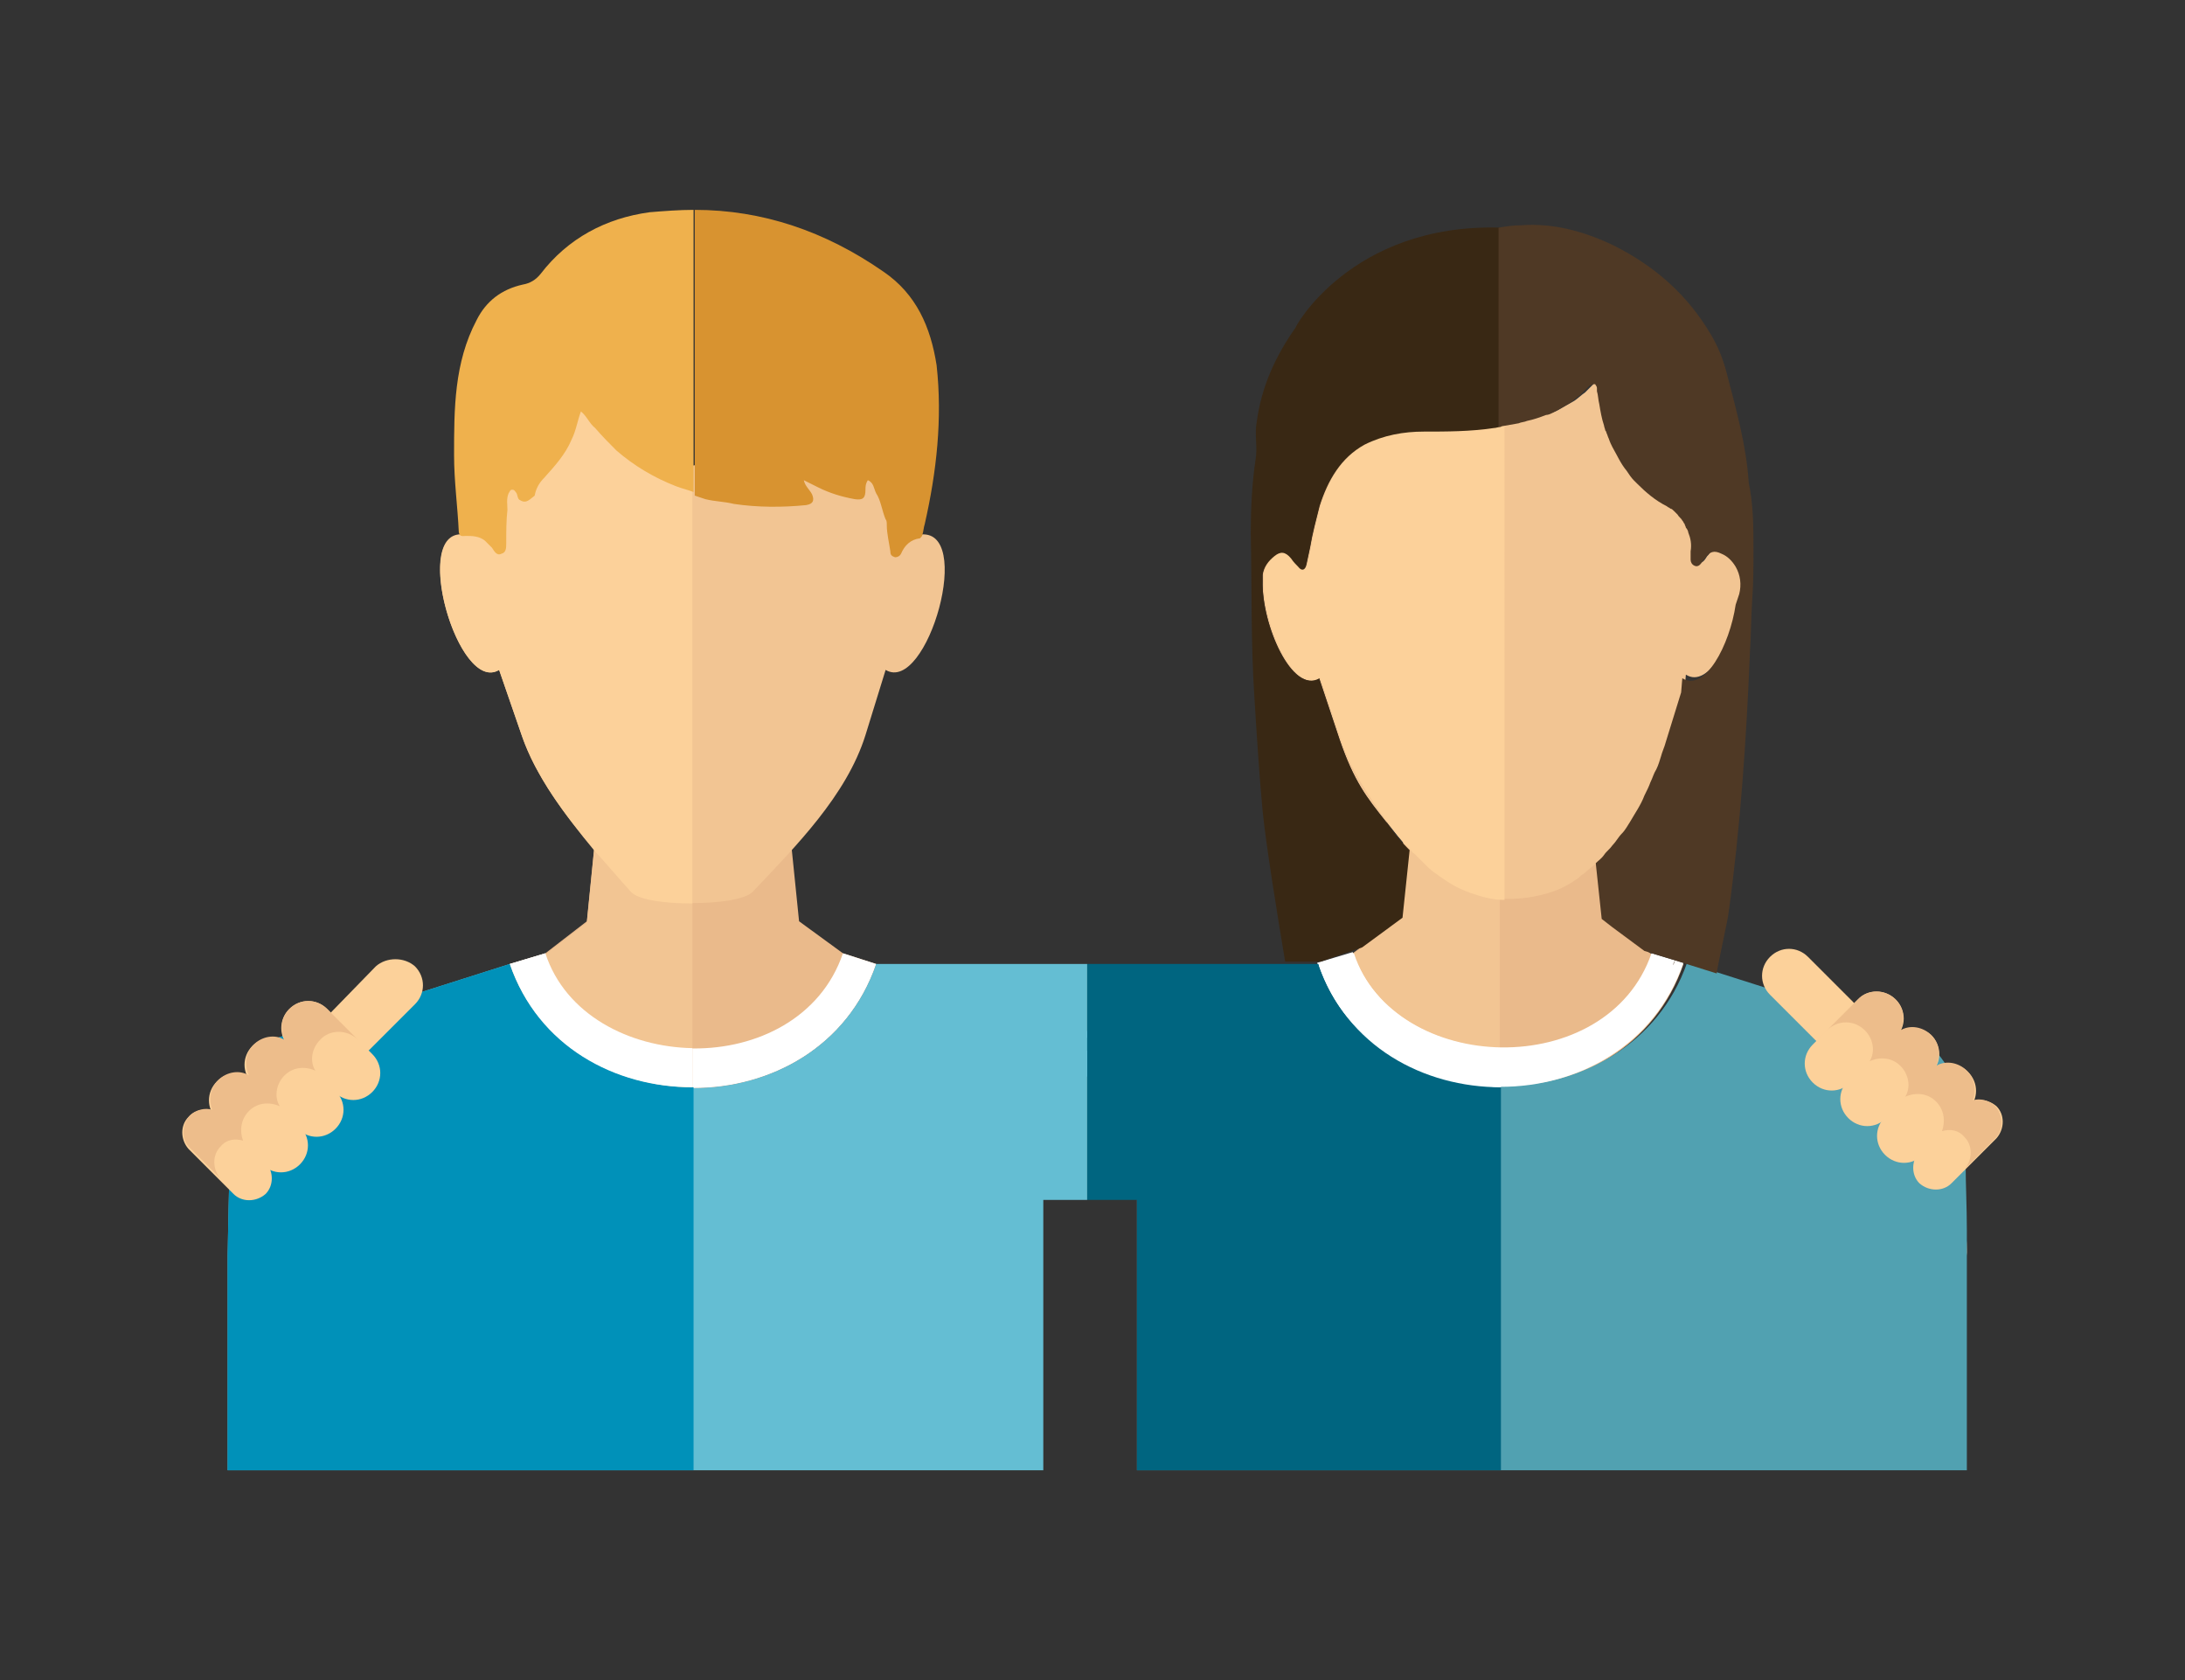
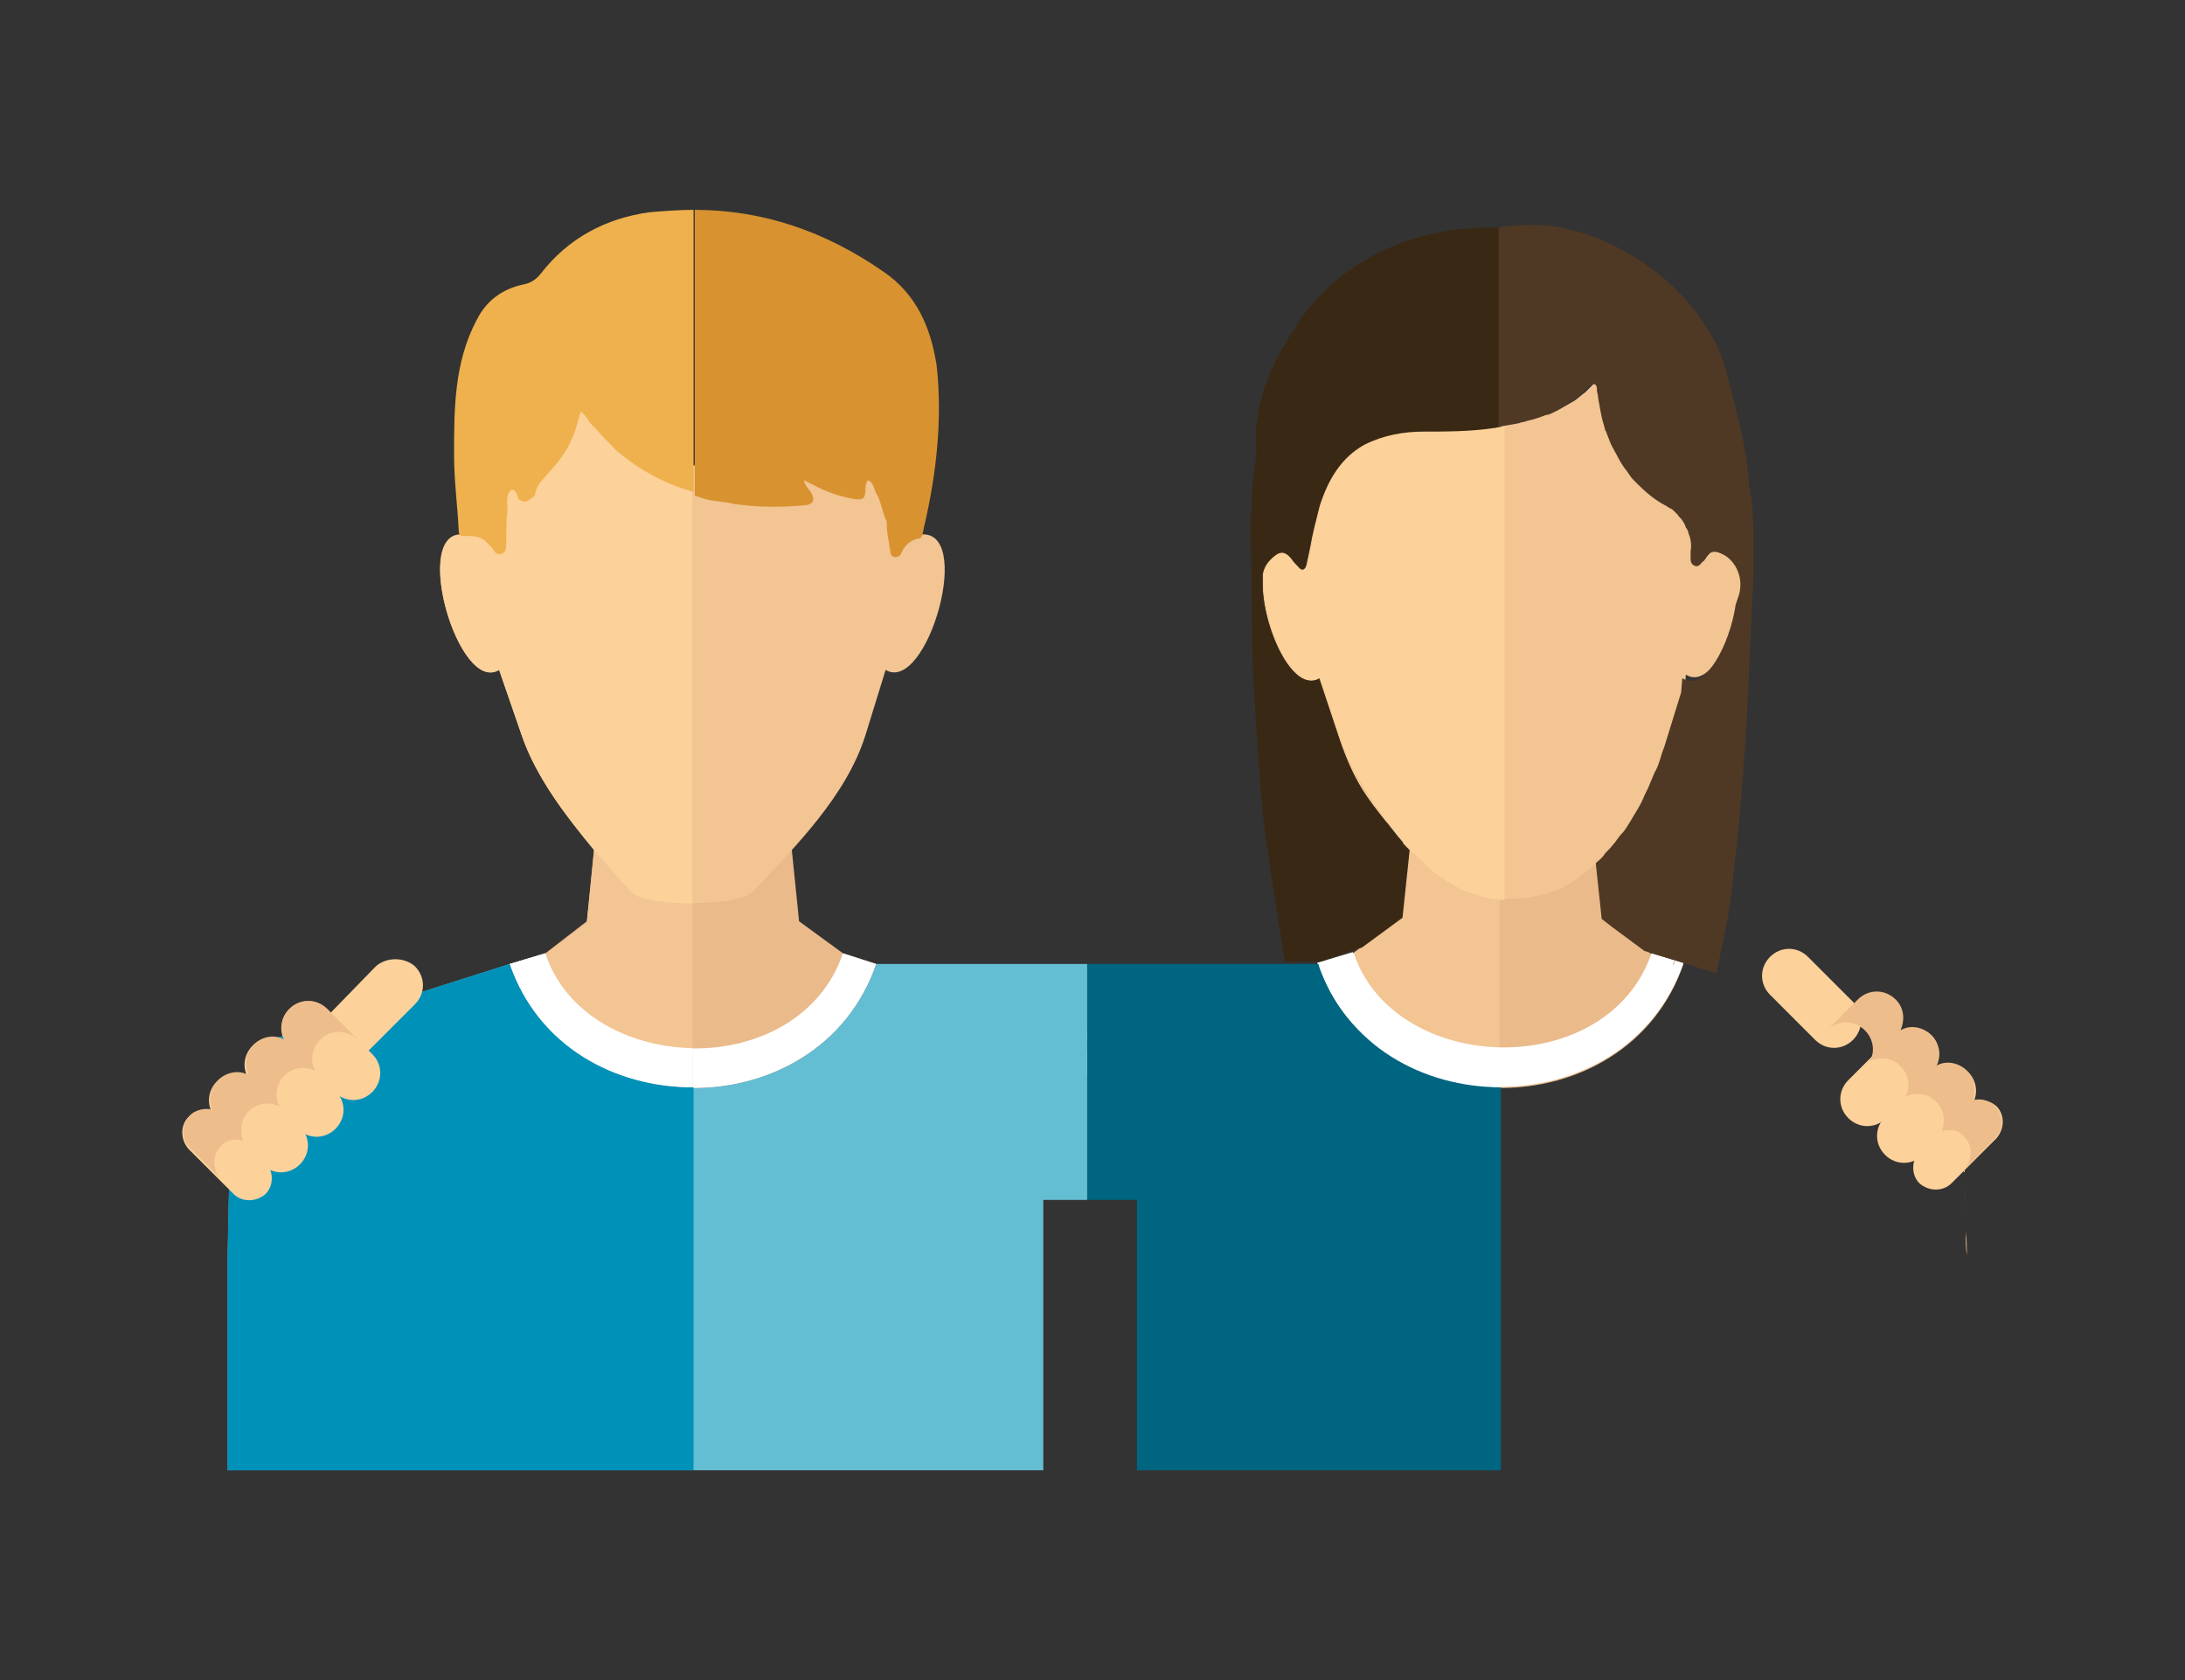
<svg xmlns="http://www.w3.org/2000/svg" version="1.1" id="Layer_1" x="0px" y="0px" viewBox="0 0 184.3 141.7" style="enable-background:new 0 0 184.3 141.7;" xml:space="preserve">
  <rect x="0" y="0" width="184.3" height="141.7" fill="#333333" stroke="none" />
  <style type="text/css"> .st0{fill:#CC9F79;} .st1{fill:#B78865;} .st2{fill:#575756;} .st3{fill:#64BED3;} .st4{fill:#0091B9;} .st5{fill:#FFFFFF;} .st6{fill:#FCD19A;} .st7{fill:#F18400;} .st8{fill:#EFE3D8;} .st9{fill:#CD6F13;} .st10{fill:#006580;} .st11{fill:#FAC9A5;} .st12{fill:#F9BE91;} .st13{fill:#EABA8B;} .st14{fill:#F2C593;} .st15{fill:#EFB14D;} .st16{fill:#D89330;} .st17{fill:#51A1B1;} .st18{fill:#EDBD8B;} .st19{fill:#392814;} .st20{fill:#4F3925;} .st21{fill:#855330;} .st22{fill:#93603E;} .st23{fill:#877E74;} .st24{fill:#9B9083;} .st25{fill:#D6CABD;} .st26{fill:#3F3F3F;} .st27{fill:#E8F2FB;} .st28{fill:#FDD191;} .st29{fill:#585857;} .st30{fill:#E1754E;} .st31{fill:#E8B178;} .st32{fill:#F0BA7D;} .st33{fill:#036F88;} .st34{fill:#4BC1E9;} .st35{fill:#C67D45;} .st36{fill:#A96332;} .st37{fill:#F2C885;} .st38{fill:#E4B46C;} .st39{fill:#6B4116;} .st40{fill:#4F2D13;} .st41{fill:#FAE5BB;} .st42{fill:#EBD2A4;} .st43{fill:#442A13;} .st44{fill:#523612;} .st45{fill:#5E3D19;} .st46{display:none;fill:#0091B9;} .st47{display:none;} .st48{display:inline;} .st49{fill:#0883A0;} .st50{fill:#F39155;} </style>
  <g>
    <g>
-       <path class="st13" d="M97.7,105.9c0-0.7,0-1.3-0.1-2C97.6,104.6,97.7,105.2,97.7,105.9c0,0.4,0,0.8,0,1.3 C97.7,106.7,97.7,106.3,97.7,105.9z M97.6,103.9c0-2-0.1-3.9-0.1-5.5C97.5,100.1,97.6,102,97.6,103.9z M67.4,77.7l-0.6-5.9l-0.7-7 H50.8l-0.7,6.9l-0.6,6L46,80.4l-3,0.9c4.8,13.9,26.1,14,30.9,0v0l-2.8-0.9L67.4,77.7z" />
+       <path class="st13" d="M97.7,105.9c0-0.7,0-1.3-0.1-2C97.6,104.6,97.7,105.2,97.7,105.9c0,0.4,0,0.8,0,1.3 C97.7,106.7,97.7,106.3,97.7,105.9z M97.6,103.9c0-2-0.1-3.9-0.1-5.5C97.5,100.1,97.6,102,97.6,103.9z M67.4,77.7l-0.6-5.9l-0.7-7 H50.8l-0.7,6.9l-0.6,6L46,80.4l-3,0.9c4.8,13.9,26.1,14,30.9,0v0l-2.8-0.9L67.4,77.7" />
      <path class="st3" d="M96.3,90.8H88V124H19.2v-17.7c0-0.1,0-0.3,0-0.4c0.1-5.3,0.2-10.7,0.5-12.3c0.6-3,3.8-6.1,3.8-6.1L43,81.3 c4.8,13.9,26.1,14,30.9,0v0l19.5,6.2C93.5,87.5,95.1,88.4,96.3,90.8z" />
      <path class="st14" d="M39.3,45.1c-4.8-0.9-0.7,13.5,2.8,11.4L44,62c1.7,5,6,9.5,9.2,13.1c1.3,1.4,9.1,1.4,10.3,0.1 c3.6-3.8,7.9-8.1,9.5-13.2l1.7-5.5c3.5,2.1,7.6-12.2,2.8-11.4c0.2-5.3-1.5-10.5-4.6-14.6c-1.8-2.4-4.1-4.3-6.7-5.7 c-2.2-1.2-0.6,14.5-8.4,14.5c-3.9,0-6.8-15.2-9.7-13.1c-2.6,1.9-4.8,4.4-6.3,7.4C40.1,37.2,39.2,41.1,39.3,45.1L39.3,45.1z M39.3,45.1" />
      <path class="st5" d="M71.1,80.4C67.4,91.3,49.5,90.9,46,80.4l-3,0.9c4.8,13.9,26.1,14,30.9,0L71.1,80.4z" />
      <path class="st14" d="M50.8,64.9l-0.7,6.9v0l-0.6,6L46,80.5l-3,0.9c2.4,7,8.9,10.4,15.4,10.4v-27H50.8z" />
      <path class="st4" d="M58.5,91.7V124H19.2v-17.7c0-0.1,0-0.3,0-0.4c0.1-5.3,0.2-10.7,0.5-12.3c0.6-3,3.8-6.1,3.8-6.1L43,81.3 C45.4,88.2,51.9,91.7,58.5,91.7z" />
      <path class="st6" d="M39.3,45.1c-0.1,0-0.2,0-0.3,0c-4.3-0.2-0.3,13.5,3.1,11.4L44,62c1.2,3.5,3.7,6.8,6.1,9.7 c1.1,1.2,2.1,2.4,3.1,3.5c0.6,0.7,2.9,1,5.2,1V38.9l-3.8-6.9C43.1,32,39,34,39.3,45.1z" />
      <path class="st5" d="M46,80.4l-3,0.9c2.4,7,8.9,10.4,15.4,10.4v-3.3C53.1,88.3,47.7,85.6,46,80.4z" />
      <path class="st15" d="M58.5,17.7v23.8c-0.5-0.2-1-0.3-1.5-0.5c-1.8-0.7-3.5-1.7-5-3c-0.6-0.6-1.2-1.2-1.8-1.9 c-0.5-0.4-0.7-1-1.2-1.4c-0.3,0.8-0.4,1.6-0.8,2.4c-0.5,1.2-1.4,2.2-2.3,3.2c-0.4,0.4-0.7,0.9-0.8,1.5c-0.4,0.3-0.7,0.7-1.2,0.4 c-0.3-0.1-0.2-0.5-0.4-0.7c-0.1-0.1-0.1-0.2-0.3-0.2c-0.2,0-0.2,0.2-0.3,0.3c-0.2,0.5-0.1,0.9-0.1,1.4c-0.1,0.9-0.1,1.8-0.1,2.8 c0,0.4,0,0.8-0.4,0.9c-0.4,0.2-0.6-0.2-0.8-0.5c-0.2-0.2-0.4-0.4-0.6-0.6c-0.5-0.4-1.1-0.4-1.6-0.4c-0.3,0-0.5,0.1-0.6-0.3 c-0.1-2.2-0.4-4.3-0.4-6.5c0-3.9,0-7.8,1.9-11.4c0.8-1.6,2.1-2.6,3.9-3c0.6-0.1,1.1-0.4,1.5-0.9c2.3-3,5.5-4.7,9.2-5.2 C56,17.8,57.3,17.7,58.5,17.7z" />
      <path class="st16" d="M78,44.2c-0.1,0.3-0.1,0.6-0.2,0.9c0,0.1-0.1,0.2-0.2,0.3c-0.8,0.1-1.3,0.6-1.6,1.3 c-0.1,0.2-0.3,0.3-0.5,0.3c-0.3-0.1-0.4-0.2-0.4-0.5c-0.1-0.7-0.3-1.5-0.3-2.2c0-0.2,0-0.4-0.1-0.5c-0.3-0.7-0.4-1.6-0.8-2.2 c-0.2-0.4-0.2-0.9-0.7-1.1c-0.2,0.3-0.2,0.6-0.2,0.8c0,0.7-0.2,0.9-0.9,0.8c-1.1-0.2-2.1-0.5-3.1-1c-0.4-0.2-0.8-0.4-1.2-0.6 c0.1,0.5,0.5,0.8,0.7,1.2c0.2,0.5,0.1,0.8-0.5,0.9c-2,0.2-4.1,0.2-6.1-0.1c-0.8-0.2-1.6-0.2-2.4-0.4c-0.3-0.1-0.6-0.2-0.9-0.3 V17.7c5.7,0,11,1.8,15.9,5.2c2.8,1.9,4,4.7,4.5,7.9C79.5,35.3,79,39.8,78,44.2z" />
      <path class="st13" d="M165.9,105.9c0-0.7,0-1.3-0.1-2C165.8,104.6,165.8,105.2,165.9,105.9c0,0.4,0,0.8,0,1.3 C165.9,106.7,165.9,106.3,165.9,105.9z M165.8,103.9c0-2-0.1-3.9-0.1-5.5C165.7,100.1,165.8,102,165.8,103.9z M135.6,77.7 l-0.6-5.9l-0.7-7H119l-0.7,6.9l-0.6,6l-3.6,2.7l-3,0.9c4.8,13.9,26.1,14,30.9,0v0l-2.8-0.9L135.6,77.7z" />
      <path class="st14" d="M119,64.9l-0.7,6.9v0l-0.6,6l-3.6,2.7l-3,0.9c2.4,7,8.9,10.4,15.4,10.4v-27H119z" />
-       <path class="st17" d="M165.9,108.4V124h-70V88.6h-5.2c0.6-0.7,1-1.1,1-1.1l19.5-6.2c0.8,2.4,2.1,4.4,3.8,5.9 c0.6,0.6,1.2,1.1,1.9,1.5c0.8,0.6,1.7,1.1,2.7,1.5c0.4,0.2,0.8,0.3,1.1,0.4c0.6,0.2,1.2,0.4,1.8,0.5c0.4,0.1,0.7,0.2,1.1,0.2 c0.3,0.1,0.6,0.1,0.9,0.1c0.3,0,0.6,0.1,1,0.1c0.4,0,0.9,0.1,1.3,0.1c6.5,0,13.1-3.5,15.5-10.4v0l19.5,6.2c0,0,2.9,1.6,3.8,6.1 c0.1,0.4,0.1,1.8,0.2,3.8c0,0.3,0,0.6,0,1c0,1.6,0.1,3.5,0.1,5.5c0,0.7,0,1.3,0,2c0,0.4,0,0.8,0,1.3 C165.9,107.6,165.9,107.9,165.9,108.4z" />
      <path class="st5" d="M139.3,80.4c-3.7,10.8-21.6,10.4-25.2-0.1l-3,0.9c4.8,13.9,26.1,14,30.9,0L139.3,80.4z" />
-       <path class="st4" d="M102.1,93.6c0.2-0.8,0.5-1.5,0.8-2.2C102.5,92.1,102.2,92.9,102.1,93.6c-0.1,0.4-0.1,1-0.2,1.8 C101.9,94.7,102,94,102.1,93.6z" />
      <path class="st10" d="M126.6,91.7V124H95.9V88.6h-5.2c0.6-0.7,1-1.1,1-1.1l19.5-6.2c0.8,2.4,2.1,4.4,3.8,5.9 c0.6,0.6,1.2,1.1,1.9,1.5c0.8,0.6,1.7,1.1,2.7,1.5c0.4,0.2,0.8,0.3,1.1,0.4c0.6,0.2,1.2,0.4,1.8,0.5c0.4,0.1,0.7,0.2,1.1,0.2 c0.3,0.1,0.6,0.1,0.9,0.1c0.3,0,0.6,0.1,1,0.1C125.8,91.7,126.2,91.7,126.6,91.7z" />
      <path class="st5" d="M114.2,80.4l-3,0.9c2.4,7,8.9,10.4,15.4,10.4v-3.3C121.3,88.3,115.9,85.6,114.2,80.4z" />
      <g>
        <g>
          <g>
            <path class="st6" d="M152.5,80.7l3.8,3.8c0.9,0.9,0.9,2.3,0,3.2c-0.9,0.9-2.3,0.9-3.2,0l-3.8-3.8c-0.9-0.9-0.9-2.3,0-3.2 C150.2,79.8,151.6,79.8,152.5,80.7z" />
          </g>
        </g>
        <g>
          <g>
            <path class="st6" d="M168.4,93.3c0.7,0.7,0.7,1.9,0,2.7l-3.8,3.8c-0.7,0.7-1.9,0.7-2.7,0c-0.7-0.7-0.7-1.9,0-2.7l3.8-3.8 C166.4,92.6,167.6,92.6,168.4,93.3z" />
          </g>
        </g>
        <g>
          <g>
            <path class="st6" d="M166,90.4c0.9,0.9,0.9,2.3,0,3.2l-3.8,3.8c-0.9,0.9-2.3,0.9-3.2,0c-0.9-0.9-0.9-2.3,0-3.2l3.8-3.8 C163.6,89.5,165.1,89.5,166,90.4z" />
          </g>
        </g>
        <g>
          <g>
            <path class="st6" d="M162.9,87.3c0.9,0.9,0.9,2.3,0,3.2l-3.8,3.8c-0.9,0.9-2.3,0.9-3.2,0c-0.9-0.9-0.9-2.3,0-3.2l3.8-3.8 C160.6,86.5,162,86.5,162.9,87.3z" />
          </g>
        </g>
        <g>
          <g>
-             <path class="st6" d="M159.9,84.3c0.9,0.9,0.9,2.3,0,3.2l-3.8,3.8c-0.9,0.9-2.3,0.9-3.2,0c-0.9-0.9-0.9-2.3,0-3.2l3.8-3.8 C157.5,83.4,159,83.4,159.9,84.3z" />
-           </g>
+             </g>
        </g>
        <g>
          <path class="st18" d="M157.3,86.9c0.7,0.7,0.9,1.8,0.4,2.6c0.9-0.4,1.9-0.3,2.6,0.4c0.7,0.7,0.9,1.8,0.4,2.6 c0.9-0.4,1.9-0.3,2.6,0.4c0.7,0.7,0.8,1.7,0.5,2.5c0.7-0.2,1.4-0.1,1.9,0.5c0.7,0.7,0.7,1.9,0,2.7l2.6-2.6 c0.7-0.7,0.7-1.9,0-2.7c-0.5-0.5-1.3-0.7-1.9-0.5c0.3-0.8,0.2-1.8-0.5-2.5c-0.7-0.7-1.8-0.9-2.6-0.4c0.4-0.9,0.3-1.9-0.4-2.6 c-0.7-0.7-1.8-0.9-2.6-0.4c0.4-0.9,0.3-1.9-0.4-2.6c-0.9-0.9-2.3-0.9-3.2,0l-2.6,2.6C155,86,156.4,86,157.3,86.9z" />
        </g>
      </g>
      <g>
        <g>
          <g>
            <path class="st6" d="M31.7,81.5L28,85.3c-0.9,0.9-0.9,2.3,0,3.2c0.9,0.9,2.3,0.9,3.2,0l3.8-3.8c0.9-0.9,0.9-2.3,0-3.2 C34.1,80.7,32.6,80.7,31.7,81.5z" />
          </g>
        </g>
        <g>
          <g>
            <path class="st6" d="M15.9,94.2c-0.7,0.7-0.7,1.9,0,2.7l3.8,3.8c0.7,0.7,1.9,0.7,2.7,0c0.7-0.7,0.7-1.9,0-2.7l-3.8-3.8 C17.8,93.4,16.6,93.4,15.9,94.2z" />
          </g>
        </g>
        <g>
          <g>
            <path class="st6" d="M18.3,91.2c-0.9,0.9-0.9,2.3,0,3.2l3.8,3.8c0.9,0.9,2.3,0.9,3.2,0c0.9-0.9,0.9-2.3,0-3.2l-3.8-3.8 C20.6,90.3,19.2,90.3,18.3,91.2z" />
          </g>
        </g>
        <g>
          <g>
            <path class="st6" d="M21.3,88.2c-0.9,0.9-0.9,2.3,0,3.2l3.8,3.8c0.9,0.9,2.3,0.9,3.2,0c0.9-0.9,0.9-2.3,0-3.2l-3.8-3.8 C23.7,87.3,22.2,87.3,21.3,88.2z" />
          </g>
        </g>
        <g>
          <g>
            <path class="st6" d="M24.4,85.1c-0.9,0.9-0.9,2.3,0,3.2l3.8,3.8c0.9,0.9,2.3,0.9,3.2,0c0.9-0.9,0.9-2.3,0-3.2l-3.8-3.8 C26.7,84.2,25.3,84.2,24.4,85.1z" />
          </g>
        </g>
        <g>
          <path class="st18" d="M27,87.7c-0.7,0.7-0.9,1.8-0.4,2.6c-0.9-0.4-1.9-0.3-2.6,0.4c-0.7,0.7-0.9,1.8-0.4,2.6 c-0.9-0.4-1.9-0.3-2.6,0.4c-0.7,0.7-0.8,1.7-0.5,2.5c-0.7-0.2-1.4-0.1-1.9,0.5c-0.7,0.7-0.7,1.9,0,2.7l-2.6-2.6 c-0.7-0.7-0.7-1.9,0-2.7c0.5-0.5,1.3-0.7,1.9-0.5c-0.3-0.8-0.2-1.8,0.5-2.5c0.7-0.7,1.8-0.9,2.6-0.4c-0.4-0.9-0.3-1.9,0.4-2.6 c0.7-0.7,1.8-0.9,2.6-0.4c-0.4-0.9-0.3-1.9,0.4-2.6c0.9-0.9,2.3-0.9,3.2,0l2.6,2.6C29.3,86.8,27.8,86.8,27,87.7z" />
        </g>
      </g>
      <polygon class="st10" points="110.4,101.2 91.7,101.2 91.7,81.3 111.2,81.3 " />
      <rect x="73.9" y="81.3" class="st3" width="17.8" height="19.9" />
    </g>
    <path class="st14" d="M126.6,35.9c-0.2,0-0.4,0.1-0.6,0.1c-2,0.3-4,0.3-5.9,0.3c-1.7,0-3.4,0.3-5,1.1c-2,1.1-3.1,3-3.8,5.2 c-0.3,1.2-0.6,2.3-0.8,3.5c-0.1,0.5-0.2,0.9-0.3,1.4c-0.1,0.5-0.4,0.6-0.7,0.2c-0.2-0.2-0.4-0.4-0.6-0.7c-0.5-0.6-0.9-0.6-1.4-0.2 c-0.5,0.4-0.9,0.9-1,1.6c0,0,0,0,0,0.1c0,0.1,0,0.1,0,0.2c0,0,0,0,0,0c0,0,0,0.1,0,0.1c0,0,0,0.1,0,0.1V49c0,0,0,0,0,0 c-0.1,3.7,2.5,9.6,4.8,8.2l0,0.1v0l0,0v0l1.7,5.1c1.2,3.5,2.3,4.9,3.9,6.9c0,0,0,0,0.1,0.1c0.5,0.6,1.1,1.3,1.7,2.1 c0.1,0.1,0.1,0.1,0.2,0.2c0,0,0,0,0,0l0,0c0.1,0.1,0.1,0.2,0.3,0.3c0.1,0.1,0.1,0.1,0.2,0.2c0.1,0.1,0.2,0.2,0.3,0.3 c0.1,0.1,0.3,0.3,0.4,0.4c0.3,0.3,0.5,0.5,0.8,0.8c0.8,0.6,1.6,1.1,2.5,1.4c0.2,0.1,0.3,0.1,0.5,0.2c1,0.3,2,0.5,2.9,0.5h0 c2.4,0.1,4.3-0.6,4.9-0.9c0.4-0.2,0.8-0.4,1.2-0.7c0.2-0.1,0.3-0.2,0.5-0.4c0.2-0.1,0.3-0.2,0.4-0.3c0.2-0.2,0.4-0.3,0.6-0.5 c0.2-0.1,0.3-0.3,0.5-0.4c0.2-0.2,0.4-0.4,0.7-0.7c0,0,0,0,0,0c0.2-0.3,0.5-0.5,0.7-0.8c0.3-0.3,0.5-0.7,0.8-1 c0.2-0.3,0.5-0.7,0.7-1c0.4-0.7,0.9-1.4,1.2-2.2c0.2-0.4,0.4-0.8,0.5-1.1c0.2-0.4,0.3-0.8,0.5-1.1c0.2-0.4,0.3-0.8,0.4-1.1 c0.1-0.4,0.3-0.8,0.4-1.2l1.3-4.2l0-0.1l0.1-1.2c1.9,1.2,4-2.8,4.5-6.2c0.1-0.3,0.2-0.6,0.3-0.9c0.2-0.8,0.1-1.6-0.3-2.3 c0,0,0,0,0,0c-0.3-0.5-0.7-0.9-1.2-1.1c-0.6-0.3-1-0.2-1.4,0.4c0,0-0.1,0.1-0.1,0.1c-0.2,0.3-0.4,0.7-0.8,0.5 c-0.2-0.1-0.3-0.3-0.3-0.5c0-0.2,0-0.3,0.1-0.5c0-0.1,0-0.1,0-0.2c0.1-0.6,0-1.1-0.2-1.6c0-0.1-0.1-0.3-0.2-0.4 c0-0.1-0.1-0.2-0.1-0.3c-0.1-0.1-0.1-0.2-0.2-0.3c-0.1-0.2-0.3-0.3-0.4-0.5c-0.1-0.1-0.2-0.2-0.3-0.3c-0.1-0.1-0.2-0.2-0.3-0.2 c-0.1-0.1-0.2-0.1-0.3-0.2c-1-0.5-1.8-1.2-2.5-1.9c-0.1-0.1-0.2-0.2-0.3-0.3c-0.2-0.2-0.4-0.5-0.6-0.8c-0.5-0.6-0.8-1.3-1.2-2 c-0.1-0.2-0.2-0.4-0.3-0.7c-0.1-0.2-0.1-0.3-0.2-0.5c0-0.1-0.1-0.2-0.1-0.2c0-0.1-0.1-0.3-0.1-0.4c-0.2-0.6-0.3-1.2-0.4-1.8 c-0.1-0.4-0.1-0.8-0.2-1.1c0-0.1,0-0.2,0-0.2c0-0.1,0-0.2-0.1-0.3c0,0,0-0.1-0.1-0.1c0,0-0.1,0-0.1,0c0,0-0.1,0-0.2,0.1 c0,0,0,0-0.1,0.1c-0.3,0.3-0.6,0.6-0.8,0.8c-0.3,0.2-0.6,0.5-0.9,0.7c-0.5,0.3-0.9,0.5-1.4,0.8c-0.2,0.1-0.4,0.2-0.6,0.2 c-0.5,0.2-1.1,0.4-1.6,0.5c-0.2,0.1-0.5,0.1-0.7,0.2C127.8,35.7,127.2,35.8,126.6,35.9" />
    <path class="st6" d="M126.1,36c-2,0.3-4,0.3-5.9,0.3c-1.7,0-3.4,0.3-5,1.1c-2,1.1-3.1,3-3.8,5.2c-0.3,1.2-0.6,2.3-0.8,3.5 c-0.1,0.5-0.2,0.9-0.3,1.4c-0.1,0.5-0.4,0.6-0.7,0.2c-0.2-0.2-0.4-0.4-0.6-0.7c-0.5-0.6-0.9-0.6-1.4-0.2c-0.5,0.4-0.9,0.9-1,1.6 c0,0,0,0,0,0.1c0,0.1,0,0.1,0,0.2c0,0,0,0,0,0c0,0,0,0.1,0,0.1c0,0,0,0.1,0,0.1V49c0,0,0,0,0,0c-0.1,3.7,2.5,9.6,4.8,8.2l0,0.1v0 l0,0v0l1.7,5.1c0.8,2.4,2.3,4.7,3.9,6.9c0,0,0,0,0.1,0.1c0.5,0.8,1.1,1.5,1.7,2.1c0.1,0.1,0.1,0.1,0.2,0.2c0,0,0,0,0,0h0 c0,0,0,0,0,0c0.1,0.1,0.1,0.2,0.3,0.3c0.1,0.1,0.1,0.1,0.2,0.2c0.1,0.1,0.2,0.2,0.3,0.3c0.1,0.1,0.3,0.3,0.4,0.4 c0.2,0.2,0.5,0.5,0.8,0.7c0.7,0.5,1.5,1.1,2.5,1.5c0.2,0.1,0.3,0.1,0.5,0.2c0.9,0.3,1.8,0.6,2.9,0.6V35.9 C126.4,36,126.3,36,126.1,36z" />
    <path class="st19" d="M126.6,19.2l1.8,8.1l1.5,3.7l-3.3,5c-0.2,0-0.4,0.1-0.6,0.1c-2,0.3-4,0.3-5.9,0.3c-1.7,0-3.4,0.3-5,1.1 c-2,1.1-3.1,3-3.8,5.2c-0.3,1.2-0.6,2.3-0.8,3.5c-0.1,0.5-0.2,0.9-0.3,1.4c-0.1,0.5-0.4,0.6-0.7,0.2c-0.2-0.2-0.4-0.4-0.6-0.7 c-0.5-0.6-0.9-0.6-1.4-0.2c-0.5,0.4-0.9,0.9-1,1.6c0,0,0,0,0,0.1c0,0.1,0,0.1,0,0.2c0,0,0,0,0,0c0,0,0,0.1,0,0.1c0,0,0,0.1,0,0.1 V49c0,0,0,0,0,0c-0.1,3.7,2.5,9.6,4.8,8.2l0,0.1v0l0,0v0l1.7,5.1c1.2,3.5,2.3,4.9,3.9,6.9c0,0,0,0,0.1,0.1c0.5,0.8,1.1,1.5,1.7,2.1 c0.1,0.1,0.1,0.1,0.2,0.2c0,0,0,0,0,0l-0.6,5.7l-3.4,2.5l-1.5,0.5l-2,0.7l-3,0c-0.6-3.6-1.6-9.7-1.9-12.7c-0.3-3.2-0.5-6.5-0.7-9.7 c-0.3-4.6-0.2-9.1-0.3-13.7c0-2.1,0.1-4.2,0.4-6.2c0.2-1.1-0.1-2.1,0.1-3.2c0.4-3,1.6-5.6,3.3-8C109.1,27.8,113.9,18.8,126.6,19.2z " />
    <path class="st20" d="M147.9,46.4c0,1.4,0,2.8-0.1,4.1c-0.1,1.5-0.1,3.1-0.2,4.6c-0.3,7.3-0.8,14.7-1.8,21.9c0,0.3-1,4.8-1,5.1h0 l-3.5-1.1c-0.1,0.2-0.1,0.3-0.2,0.4c0.1-0.2,0.1-0.3,0.2-0.4l-2.6-0.8l-2.7-2l-0.9-0.7l-0.5-4.7c0.2-0.2,0.5-0.4,0.7-0.7 c0,0,0,0,0,0c0.2-0.3,0.5-0.5,0.7-0.8c0.3-0.3,0.5-0.7,0.8-1c0.3-0.3,0.5-0.7,0.7-1c0.4-0.7,0.9-1.4,1.2-2.2 c0.2-0.4,0.4-0.8,0.5-1.1c0.2-0.4,0.3-0.8,0.5-1.1c0.2-0.4,0.3-0.8,0.4-1.1c0.1-0.4,0.3-0.8,0.4-1.2l1.3-4.2l0.1-1.2 c1.9,1.2,4-2.8,4.5-6.2c0.1-0.3,0.2-0.6,0.3-0.9c0.2-0.8,0.1-1.6-0.3-2.3c0,0,0,0,0,0c-0.3-0.5-0.7-0.9-1.2-1.1 c-0.6-0.3-1-0.2-1.4,0.4c0,0-0.1,0.1-0.1,0.1c-0.2,0.3-0.4,0.7-0.8,0.5c-0.2-0.1-0.3-0.3-0.3-0.5c0-0.2,0-0.3,0-0.5 c0-0.1,0-0.1,0-0.2c0.1-0.6,0-1.1-0.2-1.6c0-0.1-0.1-0.3-0.2-0.4c0-0.1-0.1-0.2-0.1-0.3c-0.1-0.1-0.1-0.2-0.2-0.3 c-0.1-0.2-0.3-0.3-0.4-0.5c-0.1-0.1-0.2-0.2-0.3-0.3c-0.1-0.1-0.2-0.2-0.3-0.2c-0.1-0.1-0.2-0.1-0.3-0.2c-1-0.5-1.8-1.2-2.5-1.9 c-0.1-0.1-0.2-0.2-0.3-0.3c-0.2-0.2-0.4-0.5-0.6-0.8c-0.5-0.6-0.8-1.3-1.2-2c-0.1-0.2-0.2-0.4-0.3-0.7c-0.1-0.2-0.1-0.3-0.2-0.5 c0-0.1-0.1-0.2-0.1-0.2c0-0.1-0.1-0.3-0.1-0.4c-0.2-0.6-0.3-1.2-0.4-1.8c-0.1-0.4-0.1-0.8-0.2-1.1c0-0.1,0-0.2,0-0.2 c0-0.1,0-0.2-0.1-0.3c0,0,0-0.1-0.1-0.1c0,0-0.1,0-0.1,0c0,0-0.1,0-0.2,0.1c0,0,0,0-0.1,0v0c-0.1,0.1-0.3,0.3-0.4,0.4 c-0.1,0.1-0.3,0.3-0.4,0.4c-0.3,0.2-0.6,0.5-0.9,0.7c-0.5,0.3-0.9,0.5-1.4,0.8c-0.2,0.1-0.4,0.2-0.6,0.2c-0.5,0.2-1.1,0.4-1.6,0.5 c-0.2,0.1-0.5,0.1-0.7,0.2c-0.6,0.1-1.1,0.2-1.7,0.3h0V19.2c0.6-0.1,1.2-0.2,1.9-0.2c2.7-0.2,5.3,0.5,7.8,1.7 c3.4,1.7,6.2,4.1,8.2,7.5c0.6,1,1,2,1.3,3.1c0.8,3.1,1.7,6.2,1.9,9.4C147.9,42.6,147.9,44.5,147.9,46.4z" />
  </g>
</svg>